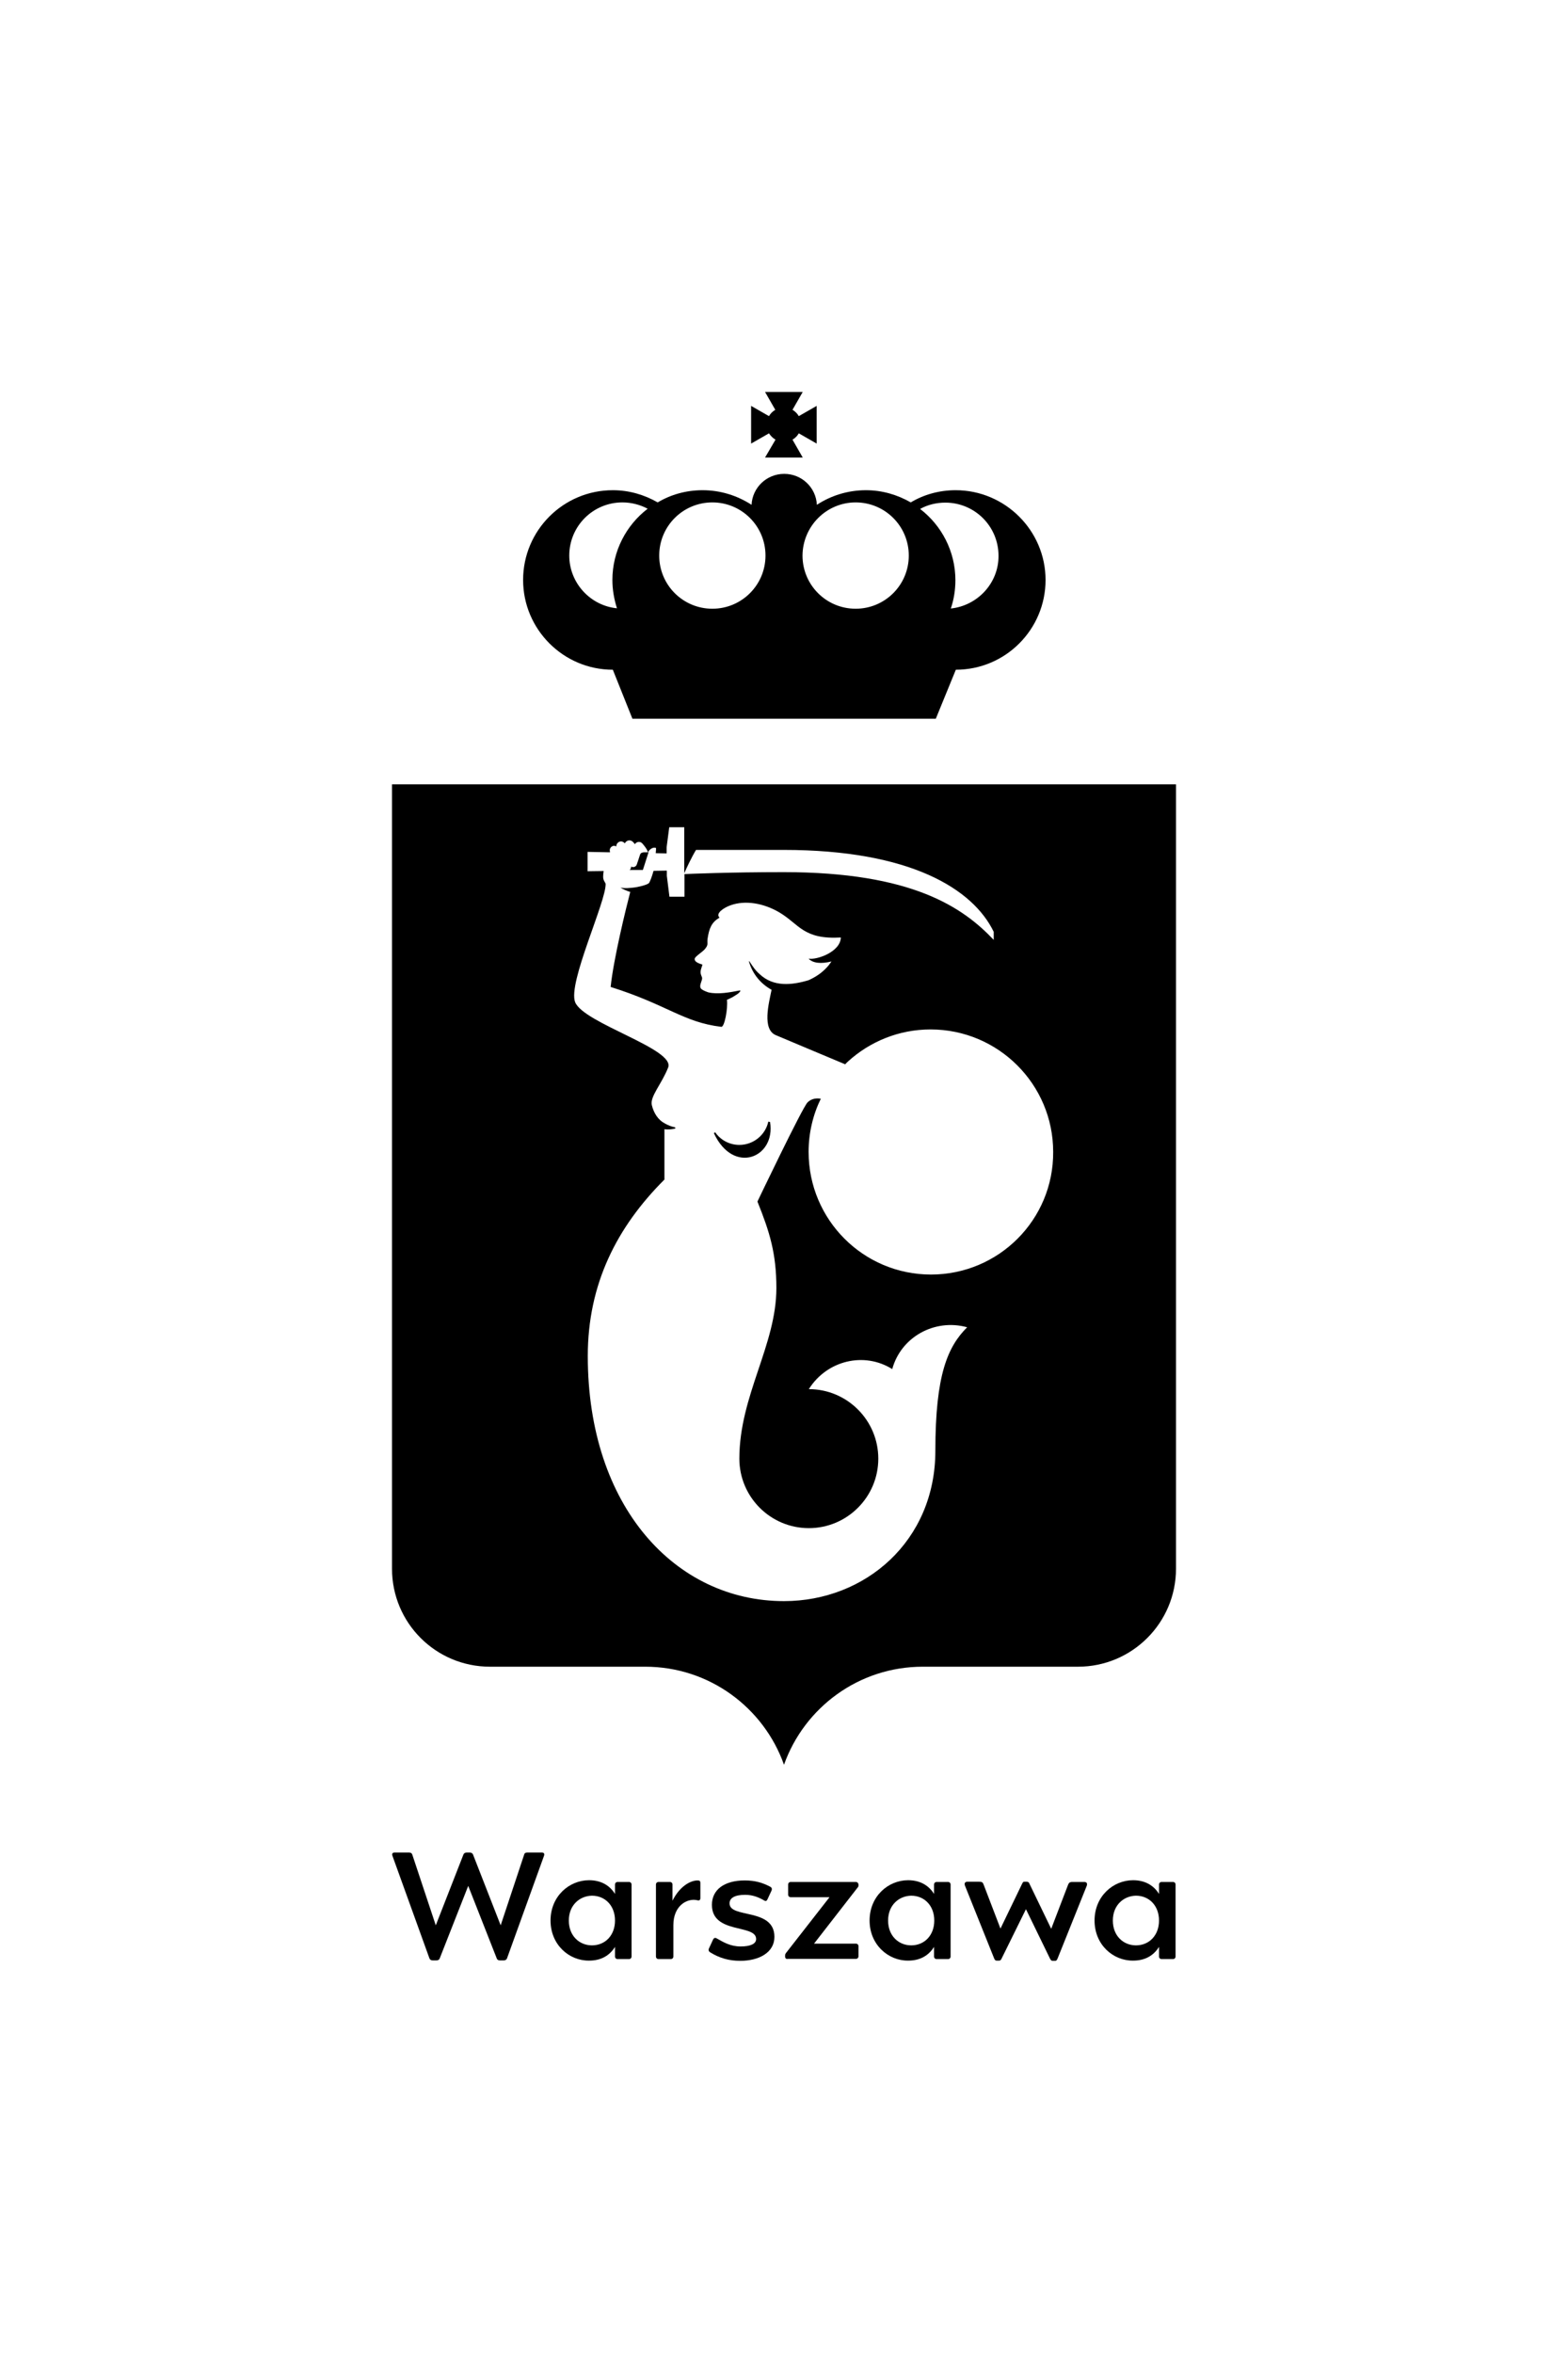
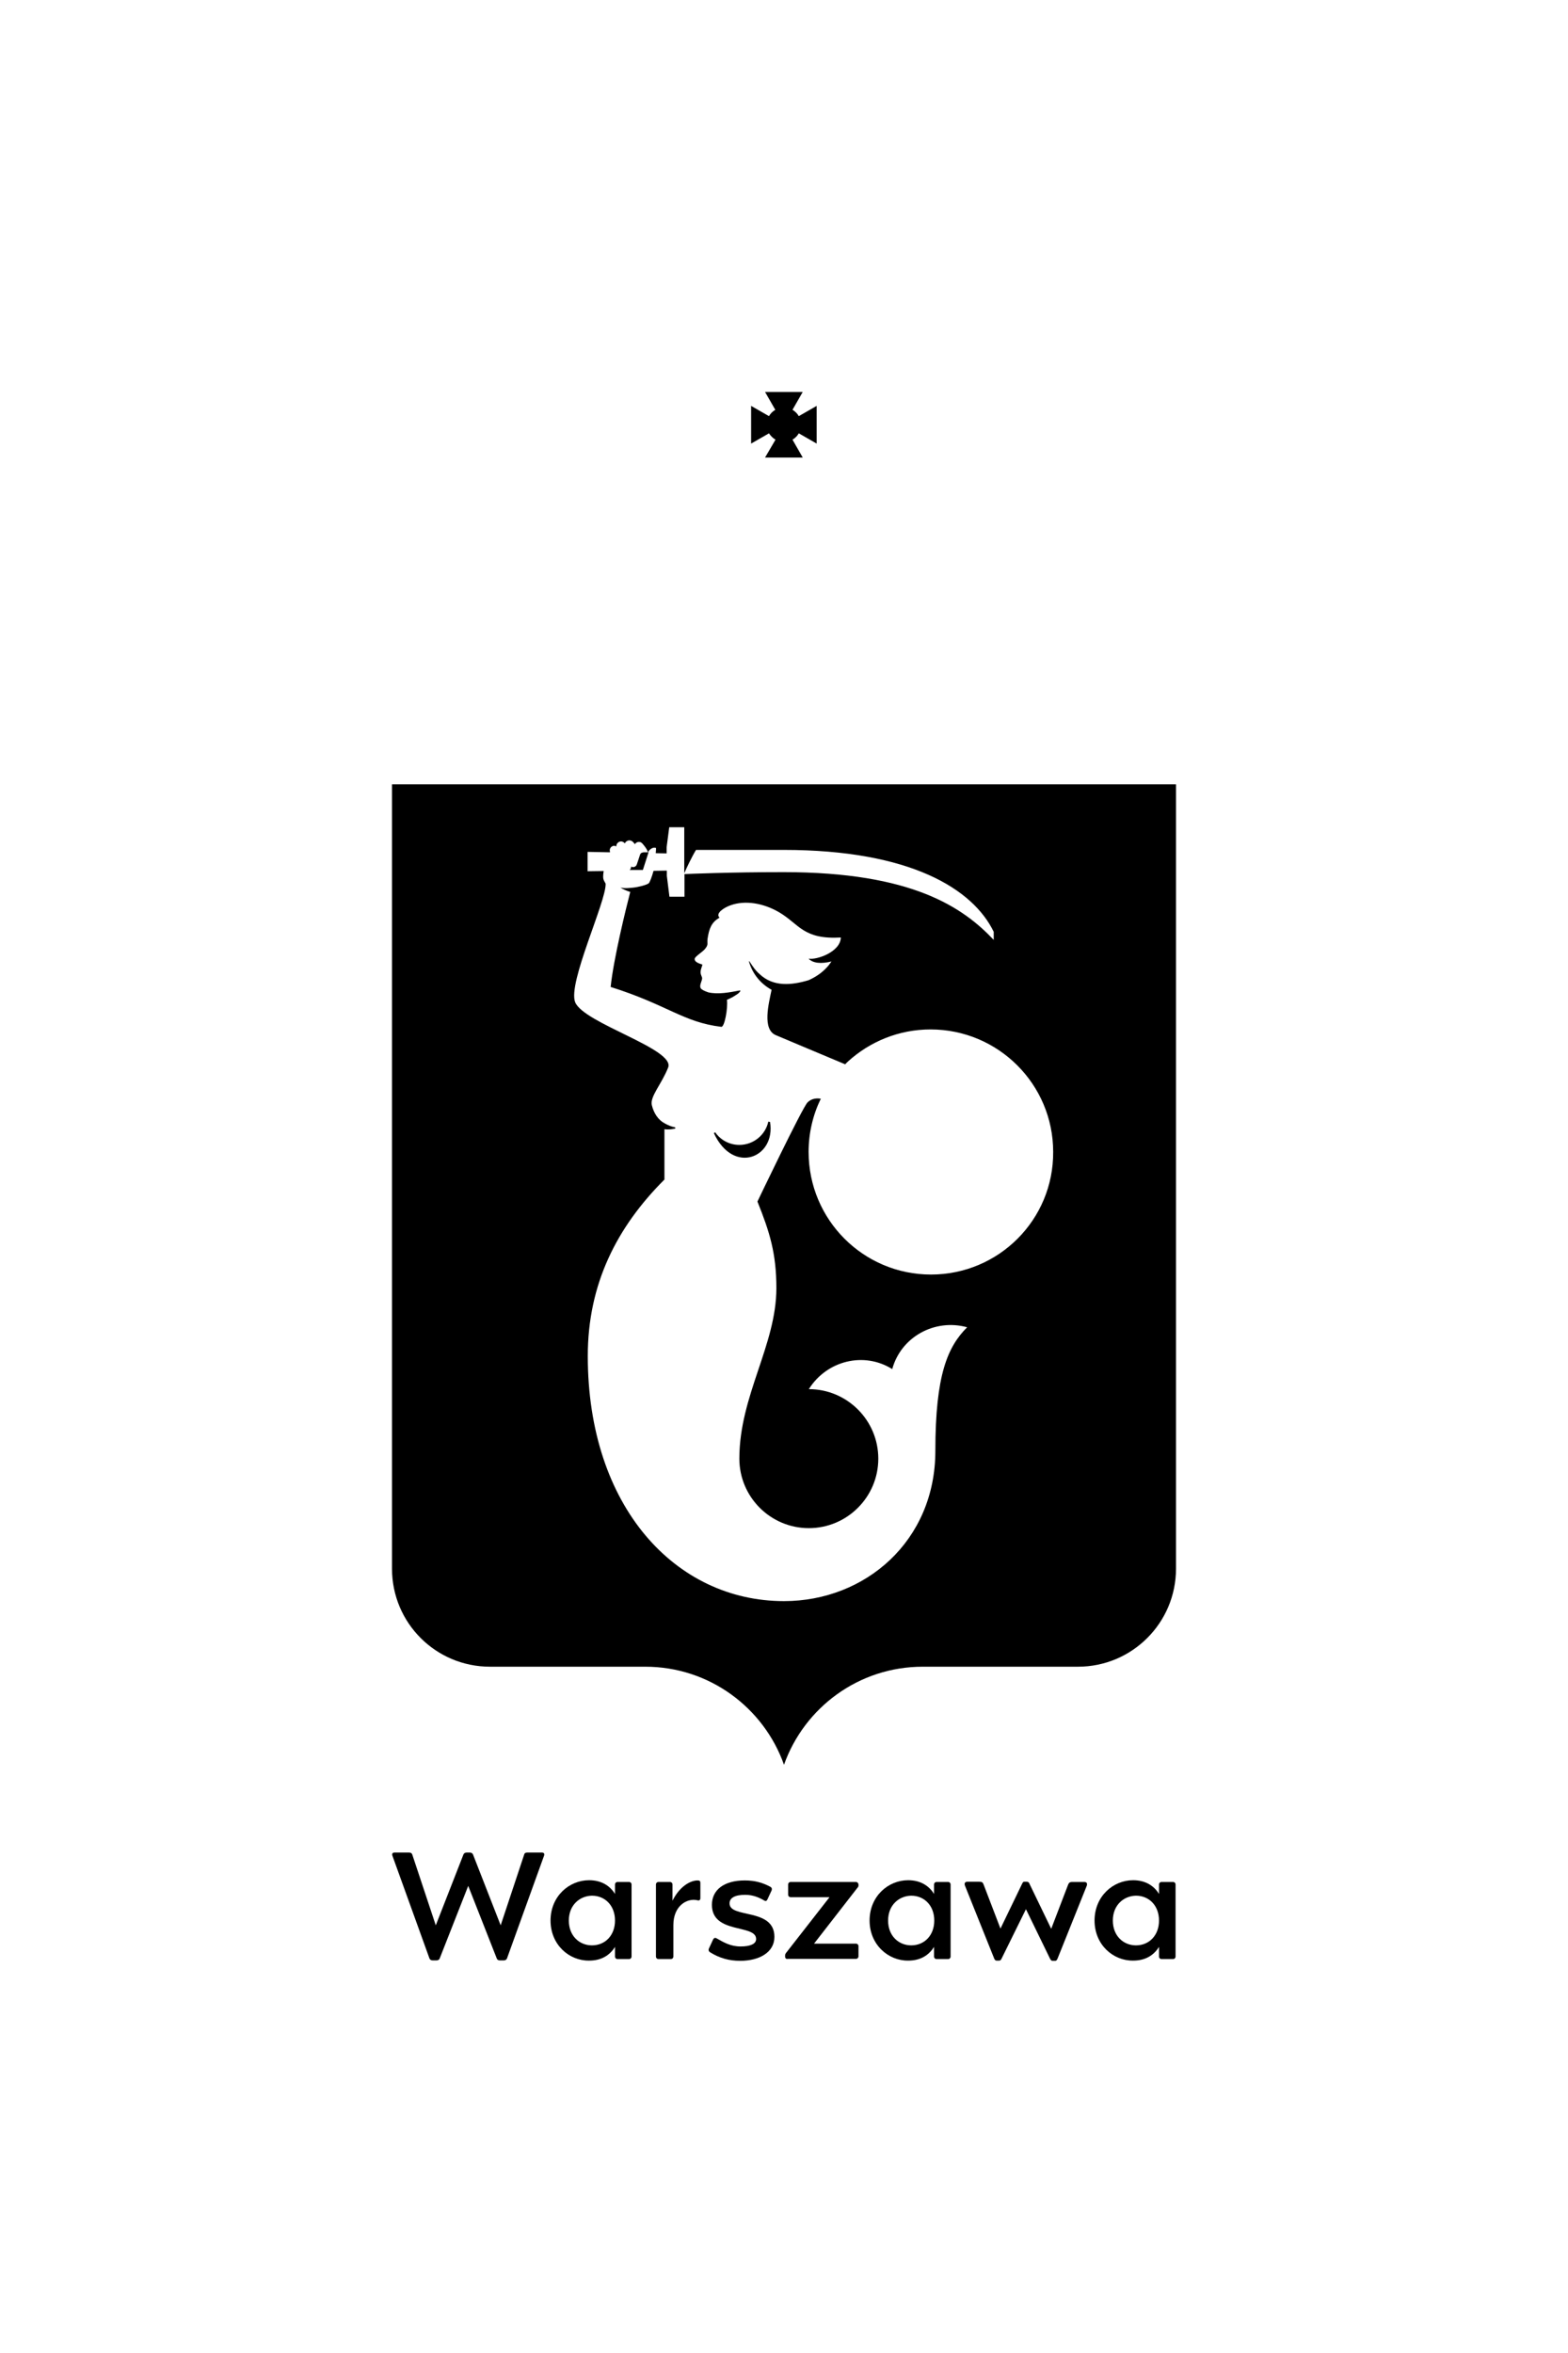
<svg xmlns="http://www.w3.org/2000/svg" version="1.1" id="Layer_1" x="0px" y="0px" viewBox="0 0 720 1080" style="enable-background:new 0 0 720 1080;" xml:space="preserve">
  <g id="pionowy">
    <g>
      <g>
        <g>
-           <path d="M438.8,225c-7.5,0-14.6,2-20.6,5.6c-6.1-3.5-13.1-5.6-20.6-5.6c-8.3,0-16.1,2.5-22.5,6.7c-0.4-7.9-6.9-14.2-15-14.2      s-14.6,6.3-15,14.2c-6.5-4.2-14.2-6.7-22.5-6.7c-7.5,0-14.6,2-20.6,5.6c-6.1-3.5-13.1-5.6-20.6-5.6c-22.8,0-41.2,18.5-41.2,41.2      s18.5,41.2,41.2,41.2l9,22.5h139.3l9.2-22.5c22.8,0,41.2-18.5,41.2-41.2S461.5,225,438.8,225 M392.9,230.6      c13.5,0,24.4,10.9,24.4,24.4c0,13.5-10.9,24.4-24.4,24.4c-13.5,0-24.4-10.9-24.4-24.4C368.6,241.5,379.5,230.6,392.9,230.6       M327.1,230.6c13.5,0,24.4,10.9,24.4,24.4c0,13.5-10.9,24.4-24.4,24.4c-13.5,0-24.4-10.9-24.4-24.4      C302.7,241.5,313.6,230.6,327.1,230.6 M261.4,255c0-13.5,10.9-24.4,24.4-24.4c4.2,0,8.2,1.1,11.6,2.9      c-9.8,7.5-16.2,19.4-16.2,32.7c0,4.5,0.8,8.9,2.1,13C271.1,278,261.4,267.6,261.4,255 M436.6,279.3c1.4-4.1,2.1-8.5,2.1-13      c0-13.3-6.4-25.2-16.2-32.7c3.4-1.9,7.4-2.9,11.6-2.9c13.5,0,24.4,10.9,24.4,24.4C458.6,267.6,448.9,278,436.6,279.3" />
          <path d="M356.1,201.8l-4.8,8.2h17.3l-4.7-8.2c1.2-0.7,2.2-1.7,2.9-2.9l8.2,4.7v-17.3l-8.2,4.7c-0.7-1.2-1.7-2.2-2.9-2.9l4.7-8.2      h-17.3l4.7,8.2c-1.2,0.7-2.2,1.7-2.9,2.9l-8.2-4.7v17.3l8.2-4.7C353.9,200.1,354.9,201.1,356.1,201.8" />
        </g>
        <g>
          <path d="M352.8,514.8c-1.3,6.1-6.8,10.7-13.3,10.7c-4.6,0-8.7-2.3-11.1-5.8l-0.6,0.4c9,19.4,28.5,11.2,25.8-5.1      C353.6,515,353.1,514.9,352.8,514.8" />
          <path d="M293.9,392.3c-0.3,1-1.5,4.5-1.5,4.5c-0.3,0.9-1.3,1.4-2.2,1.1c-0.1,0-0.2-0.1-0.3-0.2l-0.2,0.7      c-0.1,0.4-0.3,0.7-0.6,0.9c0.1,0,0.2,0,0.3,0h5.8c0,0,2.3-7.2,2.6-8.1h-2.2C294.9,391.3,294.2,391.4,293.9,392.3" />
          <path d="M540,360H180l0,360c0,24.9,20.1,45,45,45l71.3,0c0,0,0,0,0,0c0,0,0,0,0,0c29.4,0,54.4,18.8,63.7,45      c9.3-26.2,34.3-45,63.7-45c0,0,0,0,0,0c0,0,0,0,0,0l71.3,0l0,0c24.8,0,45-20.1,45-45V360z M427.5,585      c-31.1,0-56.2-25.2-56.2-56.3c0-8.7,2-17,5.6-24.4c-1.8-0.3-4.2-0.2-6.1,1.7c-2.5,2.6-23,45.5-23,45.5      c5.6,13.9,8.7,23.8,8.7,39.7c0,26.2-17,49.4-17,78.3c0,17.6,14.3,31.9,31.9,31.9s31.9-14.3,31.9-31.9s-14.3-31.9-31.9-31.9      c8.3-13.2,25.4-17.3,38.3-9.2c4-14.7,19.4-23.3,34.4-19.2c-8.9,8.9-14.6,21.7-14.6,56.7c0,41.4-32.2,69-69.5,69      c-49.7,0-90.1-43.2-90.1-112.5l0,0v0c0-33.1,13.4-59.2,35.1-80.9l0.1,0v-23.2c1.5,0.2,3,0.1,4.5-0.2c0.4-0.2,0.6,0,0.5-0.4      c-0.1-0.4-0.1-0.2-0.3-0.3c-1.6-0.3-3.2-1-4.6-1.8l0,0c-2.9-1.5-5-4.6-5.9-8.4c-0.9-3.9,4.5-9.6,7.5-17.2      c3.4-8.5-38.8-20.3-42.7-30c-3.5-8.8,14.3-46.2,14-54.4c-0.3-0.7-0.9-1.3-1.1-2.5c-0.1-0.7,0-2.1,0.2-3.3l-7.4,0.1V391l10.3,0.2      l-0.1-0.8c-0.1-1.1,0.8-2.1,1.9-2.2c0.4,0,0.7,0.1,1.1,0.3c0,0,0,0,0-0.1c0-1.2,1-2.2,2.2-2.2c0.7,0,1.3,0.4,1.7,0.9      c0.1-0.3,0.3-0.5,0.5-0.7c0.9-0.9,2.3-0.9,3.2,0c0,0,0.5,0.5,1,1.1c0.1-0.1,0.1-0.3,0.2-0.4c0.9-0.9,2.3-0.9,3.1,0      c0,0,2.6,2.8,2.6,4.3c0.4-1.3,2.2-2.8,3.7-2.2c0.1,0.3,0,1.2-0.1,2.4l5,0.1v-2.8l1.2-9.2h6.9v9.2v11.9c1.1-2.5,3.4-7.4,5.4-10.7      h40.2c58.4,0,87,18,96.5,37.6v3.7c-14.1-14.9-37.4-31.1-96.5-31.1c-24.5,0-43.7,0.8-45.5,0.9v0.8v9.6h-6.9l-1.2-9.6v-2.4      l-6.1,0.1c-0.8,2.9-1.8,5.4-2.2,5.7c-0.9,0.8-5,1.8-7.1,2c-1.2,0.1-3.8,0.5-5.8,0c0,0-0.1,0-0.1,0c1.3,0.8,2.9,1.5,4.5,2      c-1.9,7.3-7.7,30.8-9,43.6c26.1,8.2,33.3,16.2,50.8,18.3c1.5,0.2,3.1-8.5,2.6-12.4c0.9-0.4,1.8-0.8,2.7-1.3      c1.2-0.8,2.8-1.5,3.5-2.8c0-0.1-0.1-0.2-0.3-0.2c-4.6,0.9-9.9,1.9-14.4,0.9c-1.5-0.5-2.8-1.1-3.4-1.7c-1-1.3,0.3-3.1,0.5-4.6      c0.1-0.9-0.7-1.5-0.7-3c0-1.5,0.8-2.7,0.8-3.5c-0.5-0.2-3.8-0.9-3.5-2.7c0.2-1,3.7-3.2,4.6-4.3c1.9-2.2,1-2.6,1.3-4.8      c0.7-4.7,1.8-7.6,5.5-9.7c-2.1-2,2.2-4.7,5.1-5.7c6.7-2.4,15.1-1,22.4,3.3c9.2,5.5,11,12.5,28.2,11.5      c-0.2,6.7-11.2,10.4-14.8,9.7c1.9,2.1,5.7,2.5,10.5,1.3c-0.7,1-1.4,2-2.2,2.8c-2.4,2.6-5.2,4.4-8.3,5.8      c-7.7,2.3-16.2,3.2-22.5-2.8c-1.9-1.6-3.3-3.7-4.7-5.9l-0.2,0.1c1.7,5.9,5.5,10.3,10.4,13c-1.3,6.3-4.4,18.1,1.9,20.8      c3,1.3,26.2,11,31.9,13.4c0.4-0.4,0.8-0.9,1.3-1.3c10-9.1,23.3-14.7,37.9-14.7c31.1,0,56.3,25.2,56.3,56.2      C483.8,559.8,458.6,585,427.5,585" />
        </g>
      </g>
    </g>
    <g>
      <path d="M248.9,850.3c0.9,0,1.2,0.6,0.9,1.5l-17,47.1c-0.2,0.5-0.7,0.9-1.4,0.9h-1.9c-0.7,0-1.2-0.3-1.4-0.9l-13.1-33.3    l-13.1,33.3c-0.2,0.6-0.8,0.9-1.4,0.9h-1.9c-0.7,0-1.2-0.4-1.4-0.9l-17-47.1c-0.3-0.9,0-1.5,0.9-1.5h6.8c0.7,0,1.2,0.3,1.4,0.9    l10.8,32.5l12.7-32.5c0.2-0.5,0.7-0.9,1.4-0.9h1.6c0.7,0,1.2,0.4,1.4,0.9l12.7,32.5l10.8-32.5c0.2-0.7,0.7-0.9,1.4-0.9H248.9    L248.9,850.3z" />
      <path d="M252.8,881.5c0-11.1,8.5-18.5,17.7-18.5c5.5,0,9.5,2.4,11.9,6.3V865c0-0.7,0.5-1.2,1.2-1.2h5.2c0.7,0,1.2,0.5,1.2,1.2v33    c0,0.7-0.5,1.2-1.2,1.2h-5.2c-0.7,0-1.2-0.5-1.2-1.2v-4.4c-2.5,4-6.4,6.3-11.9,6.3C261.3,900,252.8,892.6,252.8,881.5z     M261.2,881.5c0,7.2,5,11.4,10.6,11.4c6.1,0,10.6-4.6,10.6-11.4s-4.5-11.4-10.6-11.4C266.2,870.2,261.2,874.4,261.2,881.5    L261.2,881.5z" />
      <path d="M320.3,863.1c1,0,1.3,0.3,1.3,1.2v6.9c0,0.7-0.3,1.3-1.4,1c-4.6-1.1-11,2.4-11,11.4V898c0,0.7-0.5,1.2-1.2,1.2h-5.6    c-0.7,0-1.2-0.5-1.2-1.2v-33c0-0.7,0.5-1.2,1.2-1.2h5.2c0.7,0,1.2,0.5,1.2,1.2v7.4C312.2,865.6,317.2,863.1,320.3,863.1    L320.3,863.1z" />
      <path d="M355.6,889c0,7.2-7.1,11-15.7,11c-5.2,0-9.6-1.3-13.8-3.9c-0.6-0.4-0.9-0.9-0.6-1.7l1.9-4.1c0.3-0.7,0.9-1.1,1.7-0.6    c3.2,1.8,6.3,3.7,11,3.7c4.3,0,7.1-1.1,7.1-3.4c0-7-20.3-2.1-20.3-15.7c0-6.9,5.6-11.2,15.1-11.2c4.8,0,8.3,1.1,11.7,2.9    c0.6,0.3,0.9,0.9,0.6,1.7l-1.9,4.1c-0.3,0.6-0.7,1-1.5,0.5c-2.2-1.3-5.1-2.6-8.7-2.6c-4.9,0-7.2,1.5-7.2,3.9    C334.9,880.7,355.6,875.5,355.6,889z" />
      <path d="M360.5,898v-0.4c0-0.6,0.2-0.9,0.5-1.3l19.9-25.5h-17.8c-0.7,0-1.2-0.5-1.2-1.2V865c0-0.7,0.5-1.2,1.2-1.2H393    c0.7,0,1.2,0.6,1.2,1.2v0.4c0,0.4-0.1,0.7-0.5,1.1l-19.9,25.6H393c0.7,0,1.2,0.5,1.2,1.2v4.6c0,0.7-0.5,1.2-1.2,1.2h-31.2    C361,899.3,360.5,898.8,360.5,898z" />
      <path d="M399.3,881.5c0-11.1,8.5-18.5,17.7-18.5c5.5,0,9.5,2.4,11.9,6.3V865c0-0.7,0.5-1.2,1.2-1.2h5.2c0.7,0,1.2,0.5,1.2,1.2v33    c0,0.7-0.5,1.2-1.2,1.2h-5.2c-0.7,0-1.2-0.5-1.2-1.2v-4.4c-2.5,4-6.4,6.3-11.9,6.3C407.9,900,399.3,892.6,399.3,881.5z     M407.8,881.5c0,7.2,5,11.4,10.6,11.4c6.1,0,10.6-4.6,10.6-11.4s-4.5-11.4-10.6-11.4C412.8,870.2,407.8,874.4,407.8,881.5    L407.8,881.5z" />
      <path d="M471.8,863.8c0.4,0,0.7,0.2,0.9,0.8l10,20.7l7.7-20.1c0.4-1,0.7-1.4,2.1-1.4h5.4c1.1,0,1.5,0.7,1.1,1.8L485.6,899    c-0.3,0.8-0.7,1-1.1,1h-1.2c-0.4,0-0.8-0.3-1.1-0.9l-11.1-22.8L459.9,899c-0.3,0.7-0.7,0.9-1.1,0.9h-1.2c-0.4,0-0.8-0.2-1.1-1    l-13.4-33.4c-0.4-1.1,0-1.8,1.1-1.8h5.4c1.4,0,1.7,0.3,2.1,1.4l7.7,20.1l10-20.7c0.3-0.6,0.5-0.8,0.9-0.8H471.8z" />
      <path d="M502.6,881.5c0-11.1,8.5-18.5,17.7-18.5c5.5,0,9.5,2.4,11.9,6.3V865c0-0.7,0.5-1.2,1.2-1.2h5.2c0.7,0,1.2,0.5,1.2,1.2v33    c0,0.7-0.5,1.2-1.2,1.2h-5.2c-0.7,0-1.2-0.5-1.2-1.2v-4.4c-2.5,4-6.4,6.3-11.9,6.3C511.1,900,502.6,892.6,502.6,881.5z M511,881.5    c0,7.2,5,11.4,10.6,11.4c6.1,0,10.6-4.6,10.6-11.4s-4.5-11.4-10.6-11.4C516,870.2,511,874.4,511,881.5L511,881.5z" />
    </g>
  </g>
</svg>